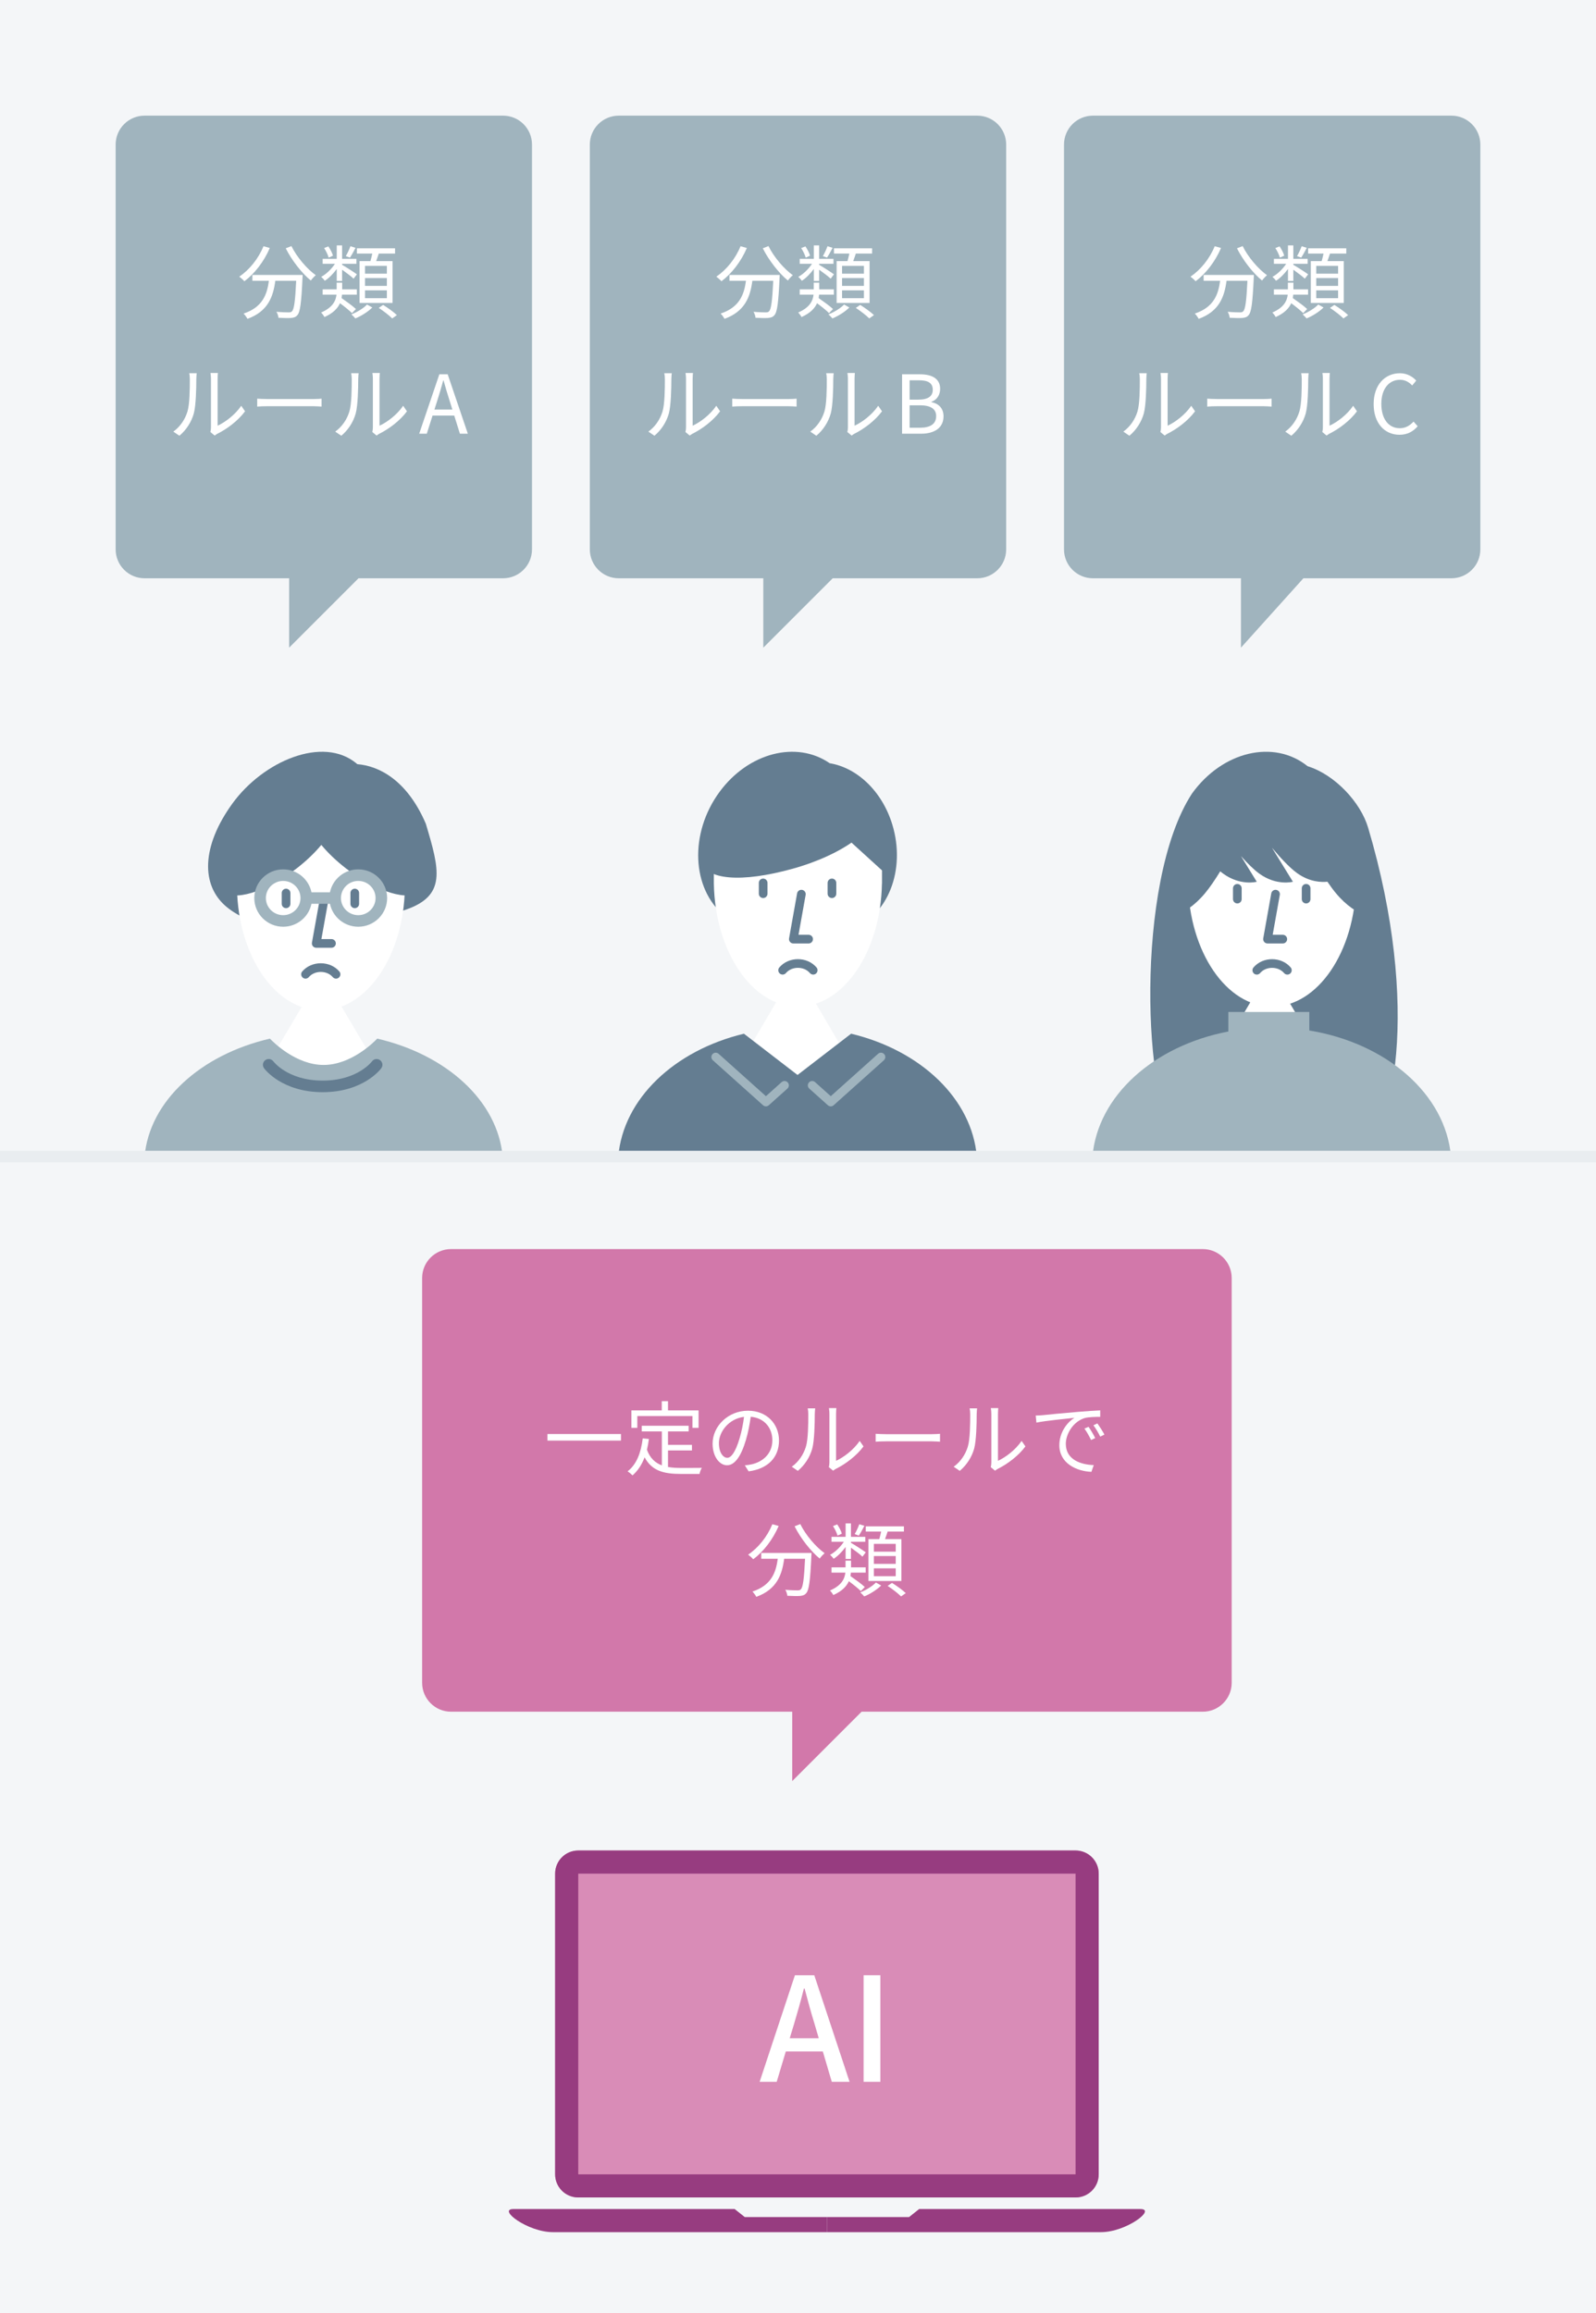
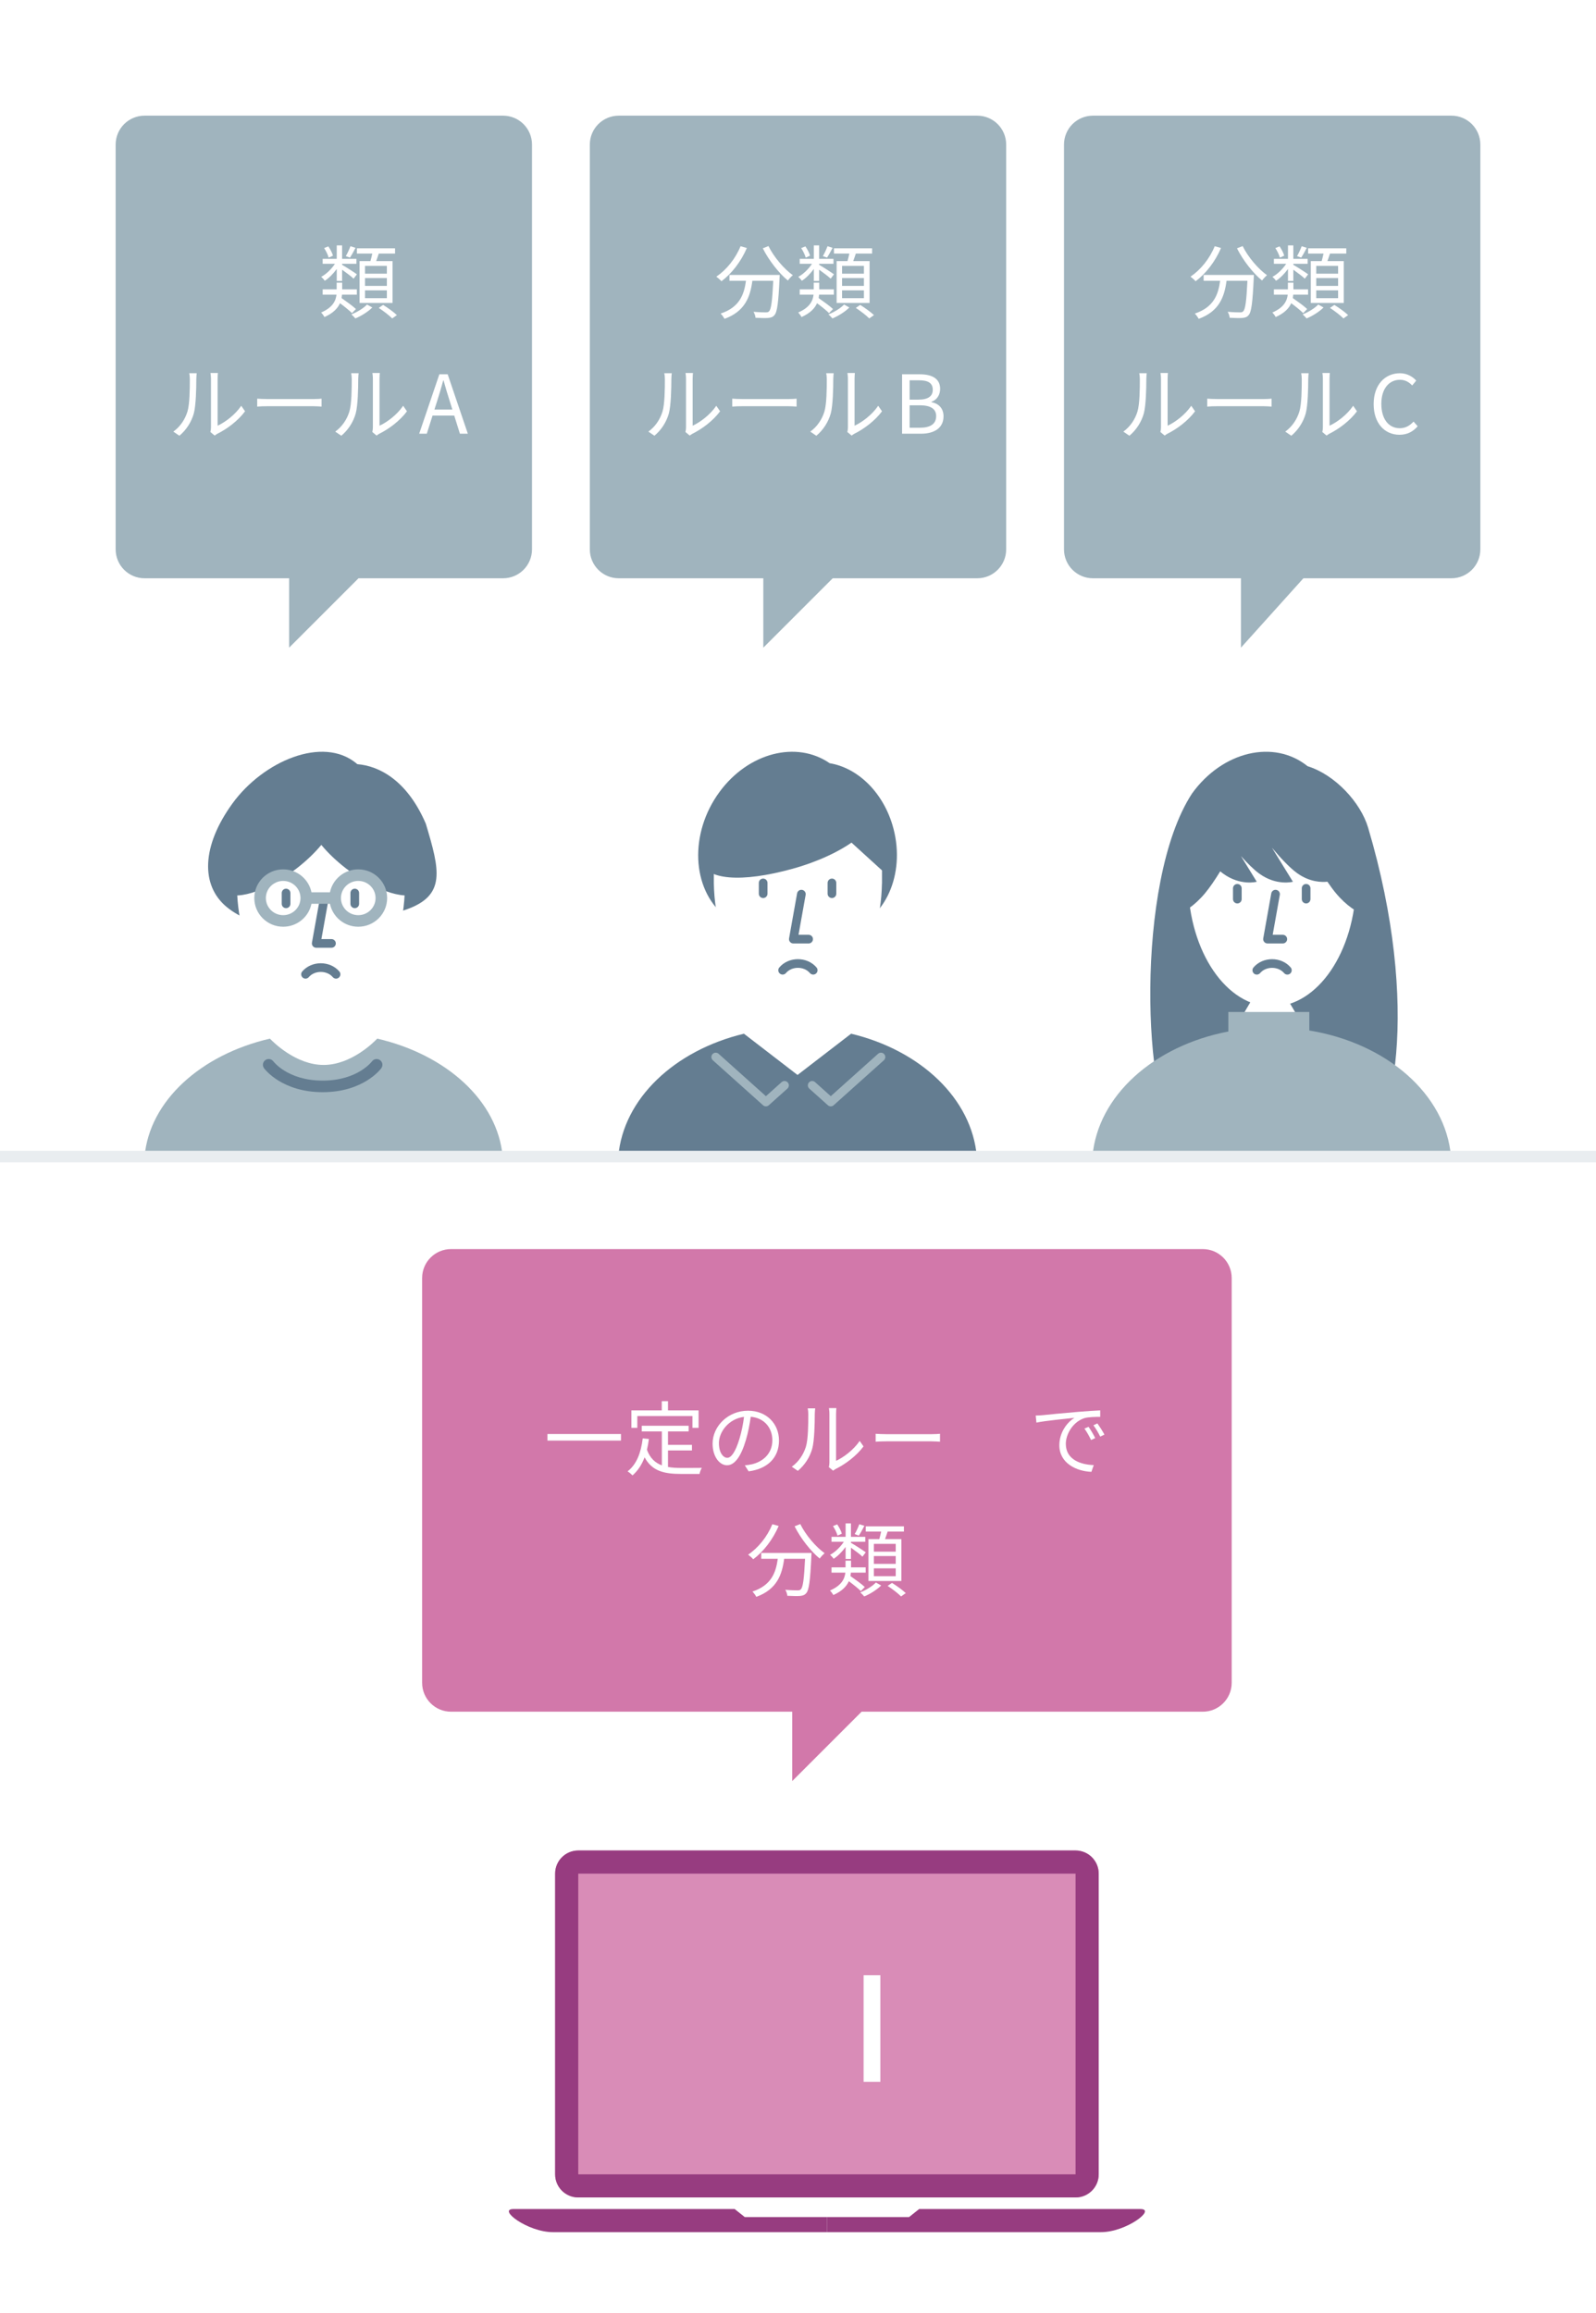
<svg xmlns="http://www.w3.org/2000/svg" width="276" height="400" viewBox="0 0 276 400" fill="none">
-   <path d="M0 0H276V400H0V0Z" fill="#F4F6F8" />
  <path fill-rule="evenodd" clip-rule="evenodd" d="M25 20C22.239 20 20 22.239 20 25V95C20 97.761 22.239 100 25 100H50V112L56 106L62 100H87C89.761 100 92 97.761 92 95V25C92 22.239 89.761 20 87 20H25Z" fill="#A0B4BE" />
-   <path d="M45.565 42.578C44.697 44.719 43.143 46.651 41.379 47.842C41.631 48.023 42.079 48.416 42.261 48.639C44.025 47.324 45.649 45.237 46.657 42.886L45.565 42.578ZM43.647 47.547V48.556H46.503C46.181 50.922 45.411 53.133 42.121 54.225C42.359 54.45 42.653 54.87 42.793 55.136C46.349 53.847 47.245 51.313 47.609 48.556H51.221C51.053 52.084 50.857 53.483 50.493 53.834C50.367 53.987 50.199 54.016 49.905 54.016C49.583 54.016 48.715 54.002 47.805 53.917C48.001 54.225 48.127 54.645 48.155 54.953C49.023 54.995 49.891 55.023 50.353 54.981C50.843 54.925 51.137 54.842 51.431 54.492C51.907 53.959 52.117 52.349 52.313 48.051C52.327 47.911 52.341 47.547 52.341 47.547H43.647ZM49.415 42.941C50.451 45.014 52.215 47.267 53.755 48.514C53.951 48.219 54.343 47.813 54.609 47.59C53.097 46.526 51.305 44.425 50.395 42.55L49.415 42.941Z" fill="white" />
  <path d="M66.901 47.324H63.121V45.98H66.901V47.324ZM66.901 49.438H63.121V48.08H66.901V49.438ZM66.901 51.566H63.121V50.208H66.901V51.566ZM62.183 45.154V52.392H67.881V45.154H65.053C65.207 44.748 65.347 44.3 65.501 43.852H68.315V42.941H61.721V43.852H64.381C64.297 44.272 64.171 44.748 64.059 45.154H62.183ZM60.601 42.578C60.419 43.081 60.083 43.824 59.803 44.285L60.517 44.551C60.811 44.117 61.161 43.474 61.483 42.858L60.601 42.578ZM57.577 44.215C57.479 43.782 57.129 43.109 56.779 42.605L56.051 42.9C56.387 43.404 56.709 44.075 56.835 44.551L57.577 44.215ZM58.235 48.584H59.159V46.638C59.845 47.127 60.783 47.828 61.147 48.191L61.721 47.435C61.343 47.156 59.705 46.092 59.159 45.797V45.615H61.637V44.761H59.159V42.438H58.235V44.761H55.799V45.615H57.927C57.325 46.526 56.415 47.422 55.547 47.87C55.743 48.038 56.037 48.346 56.163 48.556C56.877 48.108 57.633 47.337 58.235 46.511V48.584ZM61.553 53.441C60.993 52.91 59.915 52.139 59.075 51.551C59.103 51.355 59.131 51.145 59.145 50.95H61.707V50.039H59.173V48.877H58.221V50.039H55.799V50.95H58.193C58.067 52.014 57.563 53.161 55.533 54.044C55.715 54.225 55.995 54.59 56.107 54.828C57.619 54.156 58.403 53.316 58.795 52.434C59.565 53.008 60.405 53.679 60.867 54.142L61.553 53.441ZM63.471 52.657C62.925 53.26 61.777 53.974 60.769 54.365C60.979 54.547 61.287 54.87 61.455 55.066C62.477 54.645 63.653 53.904 64.381 53.175L63.471 52.657ZM65.501 53.245C66.313 53.778 67.335 54.562 67.825 55.066L68.637 54.492C68.105 53.974 67.069 53.231 66.257 52.727L65.501 53.245Z" fill="white" />
  <path d="M36.385 74.707L37.127 75.323C37.225 75.24 37.379 75.127 37.603 75.001C39.227 74.204 41.173 72.761 42.377 71.124L41.719 70.171C40.641 71.754 38.919 73.028 37.631 73.615V65.537C37.631 65.005 37.673 64.6 37.687 64.501H36.399C36.413 64.6 36.483 65.005 36.483 65.537V73.924C36.483 74.204 36.441 74.484 36.385 74.707ZM29.973 74.638L31.023 75.352C32.199 74.371 33.095 72.999 33.515 71.501C33.893 70.102 33.949 67.106 33.949 65.552C33.949 65.132 34.005 64.712 34.019 64.543H32.731C32.787 64.838 32.829 65.145 32.829 65.566C32.829 67.12 32.815 69.919 32.409 71.194C31.989 72.552 31.149 73.797 29.973 74.638Z" fill="white" />
  <path d="M44.477 68.939V70.311C44.911 70.269 45.653 70.242 46.423 70.242H54.109C54.739 70.242 55.327 70.297 55.607 70.311V68.939C55.299 68.968 54.795 69.01 54.095 69.01H46.423C45.639 69.01 44.897 68.968 44.477 68.939Z" fill="white" />
  <path d="M64.385 74.707L65.127 75.323C65.225 75.24 65.379 75.127 65.603 75.001C67.227 74.204 69.173 72.761 70.377 71.124L69.719 70.171C68.641 71.754 66.919 73.028 65.631 73.615V65.537C65.631 65.005 65.673 64.6 65.687 64.501H64.399C64.413 64.6 64.483 65.005 64.483 65.537V73.924C64.483 74.204 64.441 74.484 64.385 74.707ZM57.973 74.638L59.023 75.352C60.199 74.371 61.095 72.999 61.515 71.501C61.893 70.102 61.949 67.106 61.949 65.552C61.949 65.132 62.005 64.712 62.019 64.543H60.731C60.787 64.838 60.829 65.145 60.829 65.566C60.829 67.12 60.815 69.919 60.409 71.194C59.989 72.552 59.149 73.797 57.973 74.638Z" fill="white" />
  <path d="M75.627 69.261C75.991 68.1 76.327 66.993 76.649 65.79H76.705C77.041 66.98 77.363 68.1 77.741 69.261L78.231 70.829H75.123L75.627 69.261ZM72.491 75.001H73.807L74.801 71.865H78.553L79.533 75.001H80.905L77.419 64.725H75.977L72.491 75.001Z" fill="white" />
  <path fill-rule="evenodd" clip-rule="evenodd" d="M107 20C104.239 20 102 22.239 102 25V95C102 97.761 104.239 100 107 100H132V112L138 106L144 100H169C171.761 100 174 97.761 174 95V25C174 22.239 171.761 20 169 20H107Z" fill="#A0B4BE" />
  <path d="M128.064 42.578C127.196 44.719 125.642 46.651 123.878 47.842C124.13 48.023 124.578 48.416 124.76 48.639C126.524 47.324 128.148 45.237 129.156 42.886L128.064 42.578ZM126.146 47.547V48.556H129.002C128.68 50.922 127.91 53.133 124.62 54.225C124.858 54.45 125.152 54.87 125.292 55.136C128.848 53.847 129.744 51.313 130.108 48.556H133.72C133.552 52.084 133.356 53.483 132.992 53.834C132.866 53.987 132.698 54.016 132.404 54.016C132.082 54.016 131.214 54.002 130.304 53.917C130.5 54.225 130.626 54.645 130.654 54.953C131.522 54.995 132.39 55.023 132.852 54.981C133.342 54.925 133.636 54.842 133.93 54.492C134.406 53.959 134.616 52.349 134.812 48.051C134.826 47.911 134.84 47.547 134.84 47.547H126.146ZM131.914 42.941C132.95 45.014 134.714 47.267 136.254 48.514C136.45 48.219 136.842 47.813 137.108 47.59C135.596 46.526 133.804 44.425 132.894 42.55L131.914 42.941Z" fill="white" />
  <path d="M149.4 47.324H145.62V45.98H149.4V47.324ZM149.4 49.438H145.62V48.08H149.4V49.438ZM149.4 51.566H145.62V50.208H149.4V51.566ZM144.682 45.154V52.392H150.38V45.154H147.552C147.706 44.748 147.846 44.3 148 43.852H150.814V42.941H144.22V43.852H146.88C146.796 44.272 146.67 44.748 146.558 45.154H144.682ZM143.1 42.578C142.918 43.081 142.582 43.824 142.302 44.285L143.016 44.551C143.31 44.117 143.66 43.474 143.982 42.858L143.1 42.578ZM140.076 44.215C139.978 43.782 139.628 43.109 139.278 42.605L138.55 42.9C138.886 43.404 139.208 44.075 139.334 44.551L140.076 44.215ZM140.734 48.584H141.658V46.638C142.344 47.127 143.282 47.828 143.646 48.191L144.22 47.435C143.842 47.156 142.204 46.092 141.658 45.797V45.615H144.136V44.761H141.658V42.438H140.734V44.761H138.298V45.615H140.426C139.824 46.526 138.914 47.422 138.046 47.87C138.242 48.038 138.536 48.346 138.662 48.556C139.376 48.108 140.132 47.337 140.734 46.511V48.584ZM144.052 53.441C143.492 52.91 142.414 52.139 141.574 51.551C141.602 51.355 141.63 51.145 141.644 50.95H144.206V50.039H141.672V48.877H140.72V50.039H138.298V50.95H140.692C140.566 52.014 140.062 53.161 138.032 54.044C138.214 54.225 138.494 54.59 138.606 54.828C140.118 54.156 140.902 53.316 141.294 52.434C142.064 53.008 142.904 53.679 143.366 54.142L144.052 53.441ZM145.97 52.657C145.424 53.26 144.276 53.974 143.268 54.365C143.478 54.547 143.786 54.87 143.954 55.066C144.976 54.645 146.152 53.904 146.88 53.175L145.97 52.657ZM148 53.245C148.812 53.778 149.834 54.562 150.324 55.066L151.136 54.492C150.604 53.974 149.568 53.231 148.756 52.727L148 53.245Z" fill="white" />
  <path d="M118.535 74.707L119.277 75.323C119.375 75.24 119.529 75.127 119.753 75.001C121.377 74.204 123.323 72.761 124.527 71.124L123.869 70.171C122.791 71.754 121.069 73.028 119.781 73.615V65.537C119.781 65.005 119.823 64.6 119.837 64.501H118.549C118.563 64.6 118.633 65.005 118.633 65.537V73.924C118.633 74.204 118.591 74.484 118.535 74.707ZM112.123 74.638L113.173 75.352C114.349 74.371 115.245 72.999 115.665 71.501C116.043 70.102 116.099 67.106 116.099 65.552C116.099 65.132 116.155 64.712 116.169 64.543H114.881C114.937 64.838 114.979 65.145 114.979 65.566C114.979 67.12 114.965 69.919 114.559 71.194C114.139 72.552 113.299 73.797 112.123 74.638Z" fill="white" />
  <path d="M126.627 68.939V70.311C127.061 70.269 127.803 70.242 128.573 70.242H136.259C136.889 70.242 137.477 70.297 137.757 70.311V68.939C137.449 68.968 136.945 69.01 136.245 69.01H128.573C127.789 69.01 127.047 68.968 126.627 68.939Z" fill="white" />
  <path d="M146.535 74.707L147.277 75.323C147.375 75.24 147.529 75.127 147.753 75.001C149.377 74.204 151.323 72.761 152.527 71.124L151.869 70.171C150.791 71.754 149.069 73.028 147.781 73.615V65.537C147.781 65.005 147.823 64.6 147.837 64.501H146.549C146.563 64.6 146.633 65.005 146.633 65.537V73.924C146.633 74.204 146.591 74.484 146.535 74.707ZM140.123 74.638L141.173 75.352C142.349 74.371 143.245 72.999 143.665 71.501C144.043 70.102 144.099 67.106 144.099 65.552C144.099 65.132 144.155 64.712 144.169 64.543H142.881C142.937 64.838 142.979 65.145 142.979 65.566C142.979 67.12 142.965 69.919 142.559 71.194C142.139 72.552 141.299 73.797 140.123 74.638Z" fill="white" />
  <path d="M155.999 75.001H159.275C161.571 75.001 163.167 74.007 163.167 71.992C163.167 70.591 162.299 69.779 161.081 69.541V69.472C162.033 69.163 162.579 68.267 162.579 67.246C162.579 65.439 161.137 64.725 159.051 64.725H155.999V75.001ZM157.301 69.108V65.761H158.883C160.479 65.761 161.305 66.21 161.305 67.413C161.305 68.45 160.591 69.108 158.827 69.108H157.301ZM157.301 73.966V70.088H159.093C160.885 70.088 161.893 70.675 161.893 71.95C161.893 73.335 160.857 73.966 159.093 73.966H157.301Z" fill="white" />
  <path d="M55.633 168.285L69.066 190.952H42.199L55.633 168.285Z" fill="white" />
  <path fill-rule="evenodd" clip-rule="evenodd" d="M25 199.999H86.923C86.071 190.381 77.216 182.379 65.238 179.605C64.689 180.183 60.743 184.157 55.957 184.157C51.175 184.157 47.232 180.191 46.678 179.607C34.703 182.382 25.851 190.383 25 199.999Z" fill="#A0B4BE" />
  <path fill-rule="evenodd" clip-rule="evenodd" d="M64.327 183.541C64.653 183.098 65.275 183 65.721 183.324C66.167 183.649 66.266 184.274 65.942 184.721L65.133 184.133C65.942 184.721 65.941 184.721 65.941 184.722L65.94 184.723L65.939 184.725L65.934 184.731L65.923 184.746C65.914 184.758 65.902 184.774 65.887 184.793C65.858 184.83 65.817 184.881 65.764 184.942C65.659 185.066 65.507 185.234 65.305 185.431C64.901 185.826 64.298 186.34 63.476 186.849C61.823 187.874 59.309 188.866 55.8 188.866C52.29 188.866 49.776 187.874 48.124 186.849C47.301 186.34 46.698 185.826 46.294 185.431C46.093 185.234 45.941 185.066 45.835 184.942C45.783 184.881 45.742 184.83 45.712 184.793C45.697 184.774 45.686 184.758 45.676 184.746L45.665 184.731L45.661 184.725L45.659 184.723L45.658 184.722C45.658 184.721 45.657 184.721 46.467 184.133L45.657 184.721C45.333 184.274 45.432 183.649 45.879 183.324C46.325 182.999 46.95 183.098 47.275 183.544C47.275 183.544 47.275 183.545 47.276 183.545L46.509 184.102C47.276 183.545 47.275 183.545 47.275 183.544L47.273 183.542L47.273 183.541L47.285 183.557C47.298 183.574 47.322 183.604 47.357 183.644C47.426 183.725 47.537 183.849 47.693 184.001C48.005 184.307 48.494 184.726 49.177 185.15C50.536 185.992 52.689 186.866 55.8 186.866C58.91 186.866 61.063 185.992 62.422 185.15C63.105 184.726 63.594 184.307 63.906 184.001C64.062 183.849 64.174 183.725 64.243 183.644C64.277 183.604 64.301 183.574 64.314 183.557L64.327 183.541ZM64.327 183.541C64.327 183.541 64.327 183.541 64.327 183.541V183.541Z" fill="#647D91" />
  <path fill-rule="evenodd" clip-rule="evenodd" d="M59.68 158.547C53.404 162.078 43.884 160.739 39.179 156.825C34.685 153.085 34.861 146.315 40.179 138.968C45.496 131.621 55.84 127.188 61.651 132.023C61.7 132.064 61.749 132.105 61.797 132.146C65.513 132.446 70.377 134.857 73.637 142.44C76.039 150.468 77.218 154.886 70.141 157.321C67.039 158.388 63.208 158.94 59.68 158.547Z" fill="#647D91" />
  <path fill-rule="evenodd" clip-rule="evenodd" d="M61.739 143.855L40.98 151.348V153.627H70.024V151.348L61.739 143.855ZM55.498 174.721C47.617 174.721 41.202 165.333 40.982 153.628H70.014C69.794 165.333 63.38 174.721 55.498 174.721Z" fill="white" />
  <path fill-rule="evenodd" clip-rule="evenodd" d="M56.203 154.688C56.611 154.761 56.882 155.151 56.809 155.559L55.58 162.393H57.324C57.738 162.393 58.074 162.729 58.074 163.143C58.074 163.557 57.738 163.893 57.324 163.893H54.684C54.462 163.893 54.251 163.794 54.108 163.624C53.966 163.454 53.906 163.229 53.945 163.01L55.333 155.293C55.406 154.886 55.796 154.614 56.203 154.688Z" fill="#647D91" />
  <path fill-rule="evenodd" clip-rule="evenodd" d="M52.346 169.05C52.661 169.32 53.135 169.283 53.404 168.968C54.425 167.775 56.524 167.775 57.545 168.968C57.814 169.283 58.287 169.32 58.602 169.05C58.917 168.781 58.954 168.308 58.684 167.993C57.065 166.1 53.884 166.1 52.264 167.993C51.995 168.308 52.032 168.781 52.346 169.05Z" fill="#647D91" />
  <path fill-rule="evenodd" clip-rule="evenodd" d="M49.471 153.68C49.885 153.68 50.221 154.015 50.221 154.43V156.296C50.221 156.711 49.885 157.046 49.471 157.046C49.056 157.046 48.721 156.711 48.721 156.296V154.43C48.721 154.015 49.056 153.68 49.471 153.68Z" fill="#647D91" />
  <path fill-rule="evenodd" clip-rule="evenodd" d="M61.352 153.68C61.766 153.68 62.102 154.015 62.102 154.43V156.296C62.102 156.711 61.766 157.046 61.352 157.046C60.937 157.046 60.602 156.711 60.602 156.296V154.43C60.602 154.015 60.937 153.68 61.352 153.68Z" fill="#647D91" />
  <path fill-rule="evenodd" clip-rule="evenodd" d="M55.566 146.105C54.442 147.464 52.991 148.866 51.285 150.184C46.003 154.265 40.284 155.996 38.511 154.051C36.739 152.105 39.583 147.22 44.865 143.138C48.79 140.105 52.957 138.37 55.566 138.477C58.175 138.37 62.342 140.105 66.267 143.138C71.549 147.22 74.393 152.105 72.621 154.051C70.848 155.996 65.129 154.265 59.847 150.184C58.141 148.866 56.69 147.464 55.566 146.105Z" fill="#647D91" />
  <path fill-rule="evenodd" clip-rule="evenodd" d="M48.97 158.256C50.636 158.256 51.964 156.918 51.964 155.296C51.964 153.674 50.636 152.336 48.97 152.336C47.304 152.336 45.977 153.674 45.977 155.296C45.977 156.918 47.304 158.256 48.97 158.256ZM53.864 156.288C53.402 158.552 51.386 160.256 48.97 160.256C46.212 160.256 43.977 158.036 43.977 155.296C43.977 152.557 46.212 150.336 48.97 150.336C51.386 150.336 53.401 152.04 53.864 154.304H57.06C57.523 152.04 59.538 150.336 61.954 150.336C64.712 150.336 66.948 152.557 66.948 155.296C66.948 158.036 64.712 160.256 61.954 160.256C59.538 160.256 57.523 158.552 57.06 156.288H53.864ZM61.954 158.256C63.621 158.256 64.948 156.918 64.948 155.296C64.948 153.674 63.621 152.336 61.954 152.336C60.288 152.336 58.961 153.674 58.961 155.296C58.961 156.918 60.288 158.256 61.954 158.256Z" fill="#A0B4BE" />
  <path d="M137.593 167.594L151.043 190.443H124.143L137.593 167.594Z" fill="white" />
  <path fill-rule="evenodd" clip-rule="evenodd" d="M138.532 159.507C134.028 161.657 128.998 161.417 125.294 158.375C119.581 153.681 119.188 144.094 124.416 136.962C129.42 130.136 137.761 128.033 143.476 131.981C148.186 132.747 152.552 136.791 154.322 142.63C156.684 150.424 153.527 158.465 147.27 160.59C144.334 161.588 141.237 161.105 138.532 159.507Z" fill="#647D91" />
  <path fill-rule="evenodd" clip-rule="evenodd" d="M144.23 142.961L123.445 150.514V152.811H123.448C123.668 164.61 130.091 174.072 137.982 174.072C145.872 174.072 152.295 164.61 152.516 152.811H152.525V150.514L144.23 142.961Z" fill="white" />
  <path d="M137.053 150.235C128.234 152.675 121.972 152.233 121.088 148.76C120.204 145.287 125.031 140.098 133.85 137.658C142.669 135.217 150.535 136.054 151.419 139.527C152.304 143 145.871 147.794 137.053 150.235Z" fill="#647D91" />
  <path fill-rule="evenodd" clip-rule="evenodd" d="M138.714 153.883C139.122 153.956 139.393 154.345 139.321 154.753L138.089 161.65H139.837C140.251 161.65 140.587 161.986 140.587 162.4C140.587 162.814 140.251 163.15 139.837 163.15H137.193C136.971 163.15 136.761 163.052 136.618 162.882C136.476 162.712 136.416 162.487 136.455 162.268L137.844 154.489C137.917 154.082 138.306 153.81 138.714 153.883Z" fill="#647D91" />
  <path fill-rule="evenodd" clip-rule="evenodd" d="M134.856 168.353C135.172 168.621 135.645 168.583 135.913 168.267C136.936 167.064 139.035 167.064 140.058 168.267C140.326 168.583 140.799 168.621 141.115 168.353C141.43 168.085 141.469 167.611 141.201 167.296C139.579 165.388 136.392 165.388 134.77 167.296C134.502 167.611 134.541 168.085 134.856 168.353Z" fill="#647D91" />
  <path fill-rule="evenodd" clip-rule="evenodd" d="M131.975 151.93C132.389 151.93 132.725 152.265 132.725 152.68V154.546C132.725 154.961 132.389 155.296 131.975 155.296C131.56 155.296 131.225 154.961 131.225 154.546V152.68C131.225 152.265 131.56 151.93 131.975 151.93Z" fill="#647D91" />
  <path fill-rule="evenodd" clip-rule="evenodd" d="M143.871 151.93C144.285 151.93 144.621 152.265 144.621 152.68V154.546C144.621 154.961 144.285 155.296 143.871 155.296C143.457 155.296 143.121 154.961 143.121 154.546V152.68C143.121 152.265 143.457 151.93 143.871 151.93Z" fill="#647D91" />
  <path fill-rule="evenodd" clip-rule="evenodd" d="M106.922 200H168.922C168.068 189.975 159.191 181.637 147.187 178.754L137.918 185.89L128.65 178.756C116.65 181.64 107.776 189.977 106.922 200Z" fill="#647D91" />
  <path fill-rule="evenodd" clip-rule="evenodd" d="M152.906 182.289C153.182 182.597 153.156 183.071 152.848 183.348L144.167 191.126C143.882 191.381 143.451 191.381 143.166 191.126L139.951 188.245C139.642 187.968 139.616 187.494 139.893 187.186C140.169 186.877 140.643 186.851 140.952 187.128L143.666 189.56L151.847 182.23C152.155 181.954 152.63 181.98 152.906 182.289Z" fill="#A0B4BE" />
  <path fill-rule="evenodd" clip-rule="evenodd" d="M123.213 182.289C122.937 182.597 122.963 183.071 123.271 183.348L131.952 191.126C132.237 191.381 132.668 191.381 132.953 191.126L136.168 188.245C136.477 187.968 136.503 187.494 136.227 187.186C135.95 186.877 135.476 186.851 135.167 187.128L132.453 189.56L124.272 182.23C123.964 181.954 123.49 181.98 123.213 182.289Z" fill="#A0B4BE" />
  <path fill-rule="evenodd" clip-rule="evenodd" d="M219.664 170.898C214.037 184.18 207.405 199.801 203.605 196.618C197.786 191.743 196.105 152.616 206.132 137.23C211.402 129.9 220.305 127.814 226.128 132.498C230.885 133.976 235.298 138.772 236.589 143.119C245.801 174.117 240.979 197.41 234.607 199.617C230.652 200.987 224.408 185.091 219.664 170.898Z" fill="#647D91" />
  <path d="M219.591 167.59L233.042 190.439H206.141L219.591 167.59Z" fill="white" />
  <path fill-rule="evenodd" clip-rule="evenodd" d="M226.23 142.961L205.445 150.514V152.812H205.448C205.669 164.61 212.091 174.072 219.982 174.072C227.873 174.072 234.296 164.61 234.516 152.812H234.526V150.514L226.23 142.961Z" fill="white" />
  <path fill-rule="evenodd" clip-rule="evenodd" d="M220.714 153.883C221.122 153.956 221.393 154.345 221.321 154.753L220.089 161.65H221.837C222.251 161.65 222.587 161.986 222.587 162.4C222.587 162.815 222.251 163.15 221.837 163.15H219.193C218.971 163.15 218.761 163.052 218.618 162.882C218.476 162.712 218.416 162.487 218.455 162.269L219.844 154.489C219.917 154.082 220.306 153.81 220.714 153.883Z" fill="#647D91" />
  <path fill-rule="evenodd" clip-rule="evenodd" d="M216.856 168.357C217.172 168.625 217.645 168.586 217.913 168.271C218.936 167.068 221.035 167.068 222.058 168.271C222.326 168.586 222.799 168.625 223.115 168.357C223.43 168.088 223.469 167.615 223.201 167.299C221.579 165.391 218.392 165.391 216.77 167.299C216.502 167.615 216.541 168.088 216.856 168.357Z" fill="#647D91" />
  <path fill-rule="evenodd" clip-rule="evenodd" d="M213.975 152.863C214.389 152.863 214.725 153.199 214.725 153.613V155.48C214.725 155.894 214.389 156.23 213.975 156.23C213.56 156.23 213.225 155.894 213.225 155.48V153.613C213.225 153.199 213.56 152.863 213.975 152.863Z" fill="#647D91" />
  <path fill-rule="evenodd" clip-rule="evenodd" d="M225.871 152.863C226.285 152.863 226.621 153.199 226.621 153.613V155.48C226.621 155.894 226.285 156.23 225.871 156.23C225.457 156.23 225.121 155.894 225.121 155.48V153.613C225.121 153.199 225.457 152.863 225.871 152.863Z" fill="#647D91" />
  <path fill-rule="evenodd" clip-rule="evenodd" d="M200.85 158.978C200.85 158.978 204.718 158.863 208.378 154.475C209.216 153.471 210.12 152.138 211.016 150.679C211.186 150.82 211.353 150.95 211.516 151.068C214.518 153.247 217.336 152.48 217.336 152.48L214.6 148.036C215.671 149.235 216.793 150.362 217.767 151.068C220.768 153.247 223.587 152.48 223.587 152.48L219.963 146.594C221.342 148.246 222.953 150 224.286 150.968C226.484 152.564 228.585 152.579 229.551 152.472C230.059 153.222 230.558 153.902 231.037 154.475C234.697 158.863 238.565 158.978 238.565 158.978L230.057 137.43L222.45 139.415C222.45 139.415 222.89 140.368 223.605 141.821L222.244 139.612L217.351 142.353L216.346 140.72C216.738 139.906 216.965 139.415 216.965 139.415L209.357 137.43L208.167 140.446L204.104 142.722C204.104 142.722 204.966 143.927 206.187 145.46L200.85 158.978Z" fill="#647D91" />
  <path fill-rule="evenodd" clip-rule="evenodd" d="M226.422 175H212.422V178.375C199.531 180.835 189.817 189.491 188.922 200.002H250.923C250.005 189.221 239.809 180.391 226.422 178.197V175Z" fill="#A0B4BE" />
  <path fill-rule="evenodd" clip-rule="evenodd" d="M189 20C186.239 20 184 22.239 184 25V95C184 97.761 186.239 100 189 100H214.6V112L220 106L225.4 100H251C253.761 100 256 97.761 256 95V25C256 22.239 253.761 20 251 20H189Z" fill="#A0B4BE" />
  <path d="M210.064 42.578C209.196 44.719 207.642 46.651 205.878 47.842C206.13 48.023 206.578 48.416 206.76 48.639C208.524 47.324 210.148 45.237 211.156 42.886L210.064 42.578ZM208.146 47.547V48.556H211.002C210.68 50.922 209.91 53.133 206.62 54.225C206.858 54.45 207.152 54.87 207.292 55.136C210.848 53.847 211.744 51.313 212.108 48.556H215.72C215.552 52.084 215.356 53.483 214.992 53.834C214.866 53.987 214.698 54.016 214.404 54.016C214.082 54.016 213.214 54.002 212.304 53.917C212.5 54.225 212.626 54.645 212.654 54.953C213.522 54.995 214.39 55.023 214.852 54.981C215.342 54.925 215.636 54.842 215.93 54.492C216.406 53.959 216.616 52.349 216.812 48.051C216.826 47.911 216.84 47.547 216.84 47.547H208.146ZM213.914 42.941C214.95 45.014 216.714 47.267 218.254 48.514C218.45 48.219 218.842 47.813 219.108 47.59C217.596 46.526 215.804 44.425 214.894 42.55L213.914 42.941Z" fill="white" />
  <path d="M231.4 47.324H227.62V45.98H231.4V47.324ZM231.4 49.438H227.62V48.08H231.4V49.438ZM231.4 51.566H227.62V50.208H231.4V51.566ZM226.682 45.154V52.392H232.38V45.154H229.552C229.706 44.748 229.846 44.3 230 43.852H232.814V42.941H226.22V43.852H228.88C228.796 44.272 228.67 44.748 228.558 45.154H226.682ZM225.1 42.578C224.918 43.081 224.582 43.824 224.302 44.285L225.016 44.551C225.31 44.117 225.66 43.474 225.982 42.858L225.1 42.578ZM222.076 44.215C221.978 43.782 221.628 43.109 221.278 42.605L220.55 42.9C220.886 43.404 221.208 44.075 221.334 44.551L222.076 44.215ZM222.734 48.584H223.658V46.638C224.344 47.127 225.282 47.828 225.646 48.191L226.22 47.435C225.842 47.156 224.204 46.092 223.658 45.797V45.615H226.136V44.761H223.658V42.438H222.734V44.761H220.298V45.615H222.426C221.824 46.526 220.914 47.422 220.046 47.87C220.242 48.038 220.536 48.346 220.662 48.556C221.376 48.108 222.132 47.337 222.734 46.511V48.584ZM226.052 53.441C225.492 52.91 224.414 52.139 223.574 51.551C223.602 51.355 223.63 51.145 223.644 50.95H226.206V50.039H223.672V48.877H222.72V50.039H220.298V50.95H222.692C222.566 52.014 222.062 53.161 220.032 54.044C220.214 54.225 220.494 54.59 220.606 54.828C222.118 54.156 222.902 53.316 223.294 52.434C224.064 53.008 224.904 53.679 225.366 54.142L226.052 53.441ZM227.97 52.657C227.424 53.26 226.276 53.974 225.268 54.365C225.478 54.547 225.786 54.87 225.954 55.066C226.976 54.645 228.152 53.904 228.88 53.175L227.97 52.657ZM230 53.245C230.812 53.778 231.834 54.562 232.324 55.066L233.136 54.492C232.604 53.974 231.568 53.231 230.756 52.727L230 53.245Z" fill="white" />
  <path d="M200.672 74.707L201.414 75.323C201.512 75.24 201.666 75.127 201.89 75.001C203.514 74.204 205.46 72.761 206.664 71.124L206.006 70.171C204.928 71.754 203.206 73.028 201.918 73.615V65.537C201.918 65.005 201.96 64.6 201.974 64.501H200.686C200.7 64.6 200.77 65.005 200.77 65.537V73.924C200.77 74.204 200.728 74.484 200.672 74.707ZM194.26 74.638L195.31 75.352C196.486 74.371 197.382 72.999 197.802 71.501C198.18 70.102 198.236 67.106 198.236 65.552C198.236 65.132 198.292 64.712 198.306 64.543H197.018C197.074 64.838 197.116 65.145 197.116 65.566C197.116 67.12 197.102 69.919 196.696 71.194C196.276 72.552 195.436 73.797 194.26 74.638Z" fill="white" />
  <path d="M208.764 68.939V70.311C209.198 70.269 209.94 70.242 210.71 70.242H218.396C219.026 70.242 219.614 70.297 219.894 70.311V68.939C219.586 68.968 219.082 69.01 218.382 69.01H210.71C209.926 69.01 209.184 68.968 208.764 68.939Z" fill="white" />
  <path d="M228.672 74.707L229.414 75.323C229.512 75.24 229.666 75.127 229.89 75.001C231.514 74.204 233.46 72.761 234.664 71.124L234.006 70.171C232.928 71.754 231.206 73.028 229.918 73.615V65.537C229.918 65.005 229.96 64.6 229.974 64.501H228.686C228.7 64.6 228.77 65.005 228.77 65.537V73.924C228.77 74.204 228.728 74.484 228.672 74.707ZM222.26 74.638L223.31 75.352C224.486 74.371 225.382 72.999 225.802 71.501C226.18 70.102 226.236 67.106 226.236 65.552C226.236 65.132 226.292 64.712 226.306 64.543H225.018C225.074 64.838 225.116 65.145 225.116 65.566C225.116 67.12 225.102 69.919 224.696 71.194C224.276 72.552 223.436 73.797 222.26 74.638Z" fill="white" />
  <path d="M242.014 75.183C243.344 75.183 244.352 74.651 245.164 73.713L244.45 72.901C243.792 73.615 243.05 74.049 242.07 74.049C240.11 74.049 238.878 72.425 238.878 69.835C238.878 67.273 240.166 65.677 242.112 65.677C242.994 65.677 243.68 66.084 244.212 66.657L244.912 65.817C244.324 65.159 243.344 64.543 242.098 64.543C239.494 64.543 237.548 66.559 237.548 69.877C237.548 73.21 239.466 75.183 242.014 75.183Z" fill="white" />
  <path fill-rule="evenodd" clip-rule="evenodd" d="M78 216C75.239 216 73 218.239 73 221V291C73 293.761 75.239 296 78 296H137V308L143 302L149 296H208C210.761 296 213 293.761 213 291V221C213 218.239 210.761 216 208 216H78Z" fill="#D278AA" />
  <path d="M96 324C96 321.791 97.791 320 100 320H186C188.209 320 190 321.791 190 324V376C190 378.209 188.209 380 186 380H100C97.791 380 96 378.209 96 376V324Z" fill="#D98CB7" />
  <path fill-rule="evenodd" clip-rule="evenodd" d="M186 324H100L100 376H186V324ZM100 320C97.791 320 96 321.791 96 324V376C96 378.209 97.791 380 100 380H186C188.209 380 190 378.209 190 376V324C190 321.791 188.209 320 186 320H100Z" fill="#973C80" />
  <path d="M128.795 383.391H143V386H95.611C91.24 386 85.962 382 88.803 382H127.047L128.795 383.391Z" fill="#973C80" />
  <path d="M157.205 383.391H143V386H190.389C194.76 386 200.038 382 197.197 382H158.953L157.205 383.391Z" fill="#973C80" />
-   <path d="M137.317 349.999C137.917 347.999 138.492 345.974 139.017 343.874H139.142C139.692 345.949 140.242 347.999 140.867 349.999L141.592 352.474H136.567L137.317 349.999ZM131.367 359.999H134.317L135.892 354.749H142.292L143.842 359.999H146.917L140.817 341.574H137.467L131.367 359.999Z" fill="white" />
  <path d="M149.344 359.999H152.244V341.574H149.344V359.999Z" fill="white" />
  <path d="M94.672 247.981V249.115H107.384V247.981H94.672Z" fill="white" />
  <path d="M110.212 244.873H119.746V246.917H120.81V243.893H115.518V242.297H114.44V243.893H109.19V246.917H110.212V244.873ZM115.518 250.823H119.662V249.857H115.518V247.533H119.088V246.553H110.982V247.533H114.454V253.399C113.306 252.965 112.41 252.167 111.878 250.697C112.018 250.109 112.13 249.493 112.214 248.835L111.15 248.737C110.842 251.243 110.086 253.231 108.532 254.435C108.784 254.589 109.218 254.953 109.386 255.135C110.296 254.337 110.982 253.301 111.472 252.013C112.746 254.379 114.832 254.883 117.73 254.883H120.978C121.02 254.575 121.202 254.085 121.37 253.833C120.698 253.847 118.29 253.847 117.786 253.847C116.974 253.847 116.204 253.805 115.518 253.679V250.823Z" fill="white" />
  <path d="M134.712 249.101C134.712 246.259 132.626 243.949 129.35 243.949C125.934 243.949 123.232 246.609 123.232 249.647C123.232 251.957 124.478 253.385 125.724 253.385C127.026 253.385 128.132 251.915 128.986 249.031C129.378 247.729 129.644 246.301 129.826 244.999C132.206 245.195 133.564 246.945 133.564 249.059C133.564 251.481 131.8 252.811 130.008 253.217C129.686 253.287 129.252 253.357 128.804 253.399L129.462 254.435C132.78 254.001 134.712 252.041 134.712 249.101ZM124.324 249.549C124.324 247.645 125.976 245.349 128.664 245.013C128.51 246.301 128.23 247.631 127.88 248.793C127.166 251.159 126.424 252.097 125.766 252.097C125.136 252.097 124.324 251.313 124.324 249.549Z" fill="white" />
  <path d="M143.336 253.707L144.078 254.323C144.176 254.239 144.33 254.127 144.554 254.001C146.178 253.203 148.124 251.761 149.328 250.123L148.67 249.171C147.592 250.753 145.87 252.027 144.582 252.615V244.537C144.582 244.005 144.624 243.599 144.638 243.501H143.35C143.364 243.599 143.434 244.005 143.434 244.537V252.923C143.434 253.203 143.392 253.483 143.336 253.707ZM136.924 253.637L137.974 254.351C139.15 253.371 140.046 251.999 140.466 250.501C140.844 249.101 140.9 246.105 140.9 244.551C140.9 244.131 140.956 243.711 140.97 243.543H139.682C139.738 243.837 139.78 244.145 139.78 244.565C139.78 246.119 139.766 248.919 139.36 250.193C138.94 251.551 138.1 252.797 136.924 253.637Z" fill="white" />
  <path d="M151.428 247.939V249.311C151.862 249.269 152.604 249.241 153.374 249.241H161.06C161.69 249.241 162.278 249.297 162.558 249.311V247.939C162.25 247.967 161.746 248.009 161.046 248.009H153.374C152.59 248.009 151.848 247.967 151.428 247.939Z" fill="white" />
-   <path d="M171.336 253.707L172.078 254.323C172.176 254.239 172.33 254.127 172.554 254.001C174.178 253.203 176.124 251.761 177.328 250.123L176.67 249.171C175.592 250.753 173.87 252.027 172.582 252.615V244.537C172.582 244.005 172.624 243.599 172.638 243.501H171.35C171.364 243.599 171.434 244.005 171.434 244.537V252.923C171.434 253.203 171.392 253.483 171.336 253.707ZM164.924 253.637L165.974 254.351C167.15 253.371 168.046 251.999 168.466 250.501C168.844 249.101 168.9 246.105 168.9 244.551C168.9 244.131 168.956 243.711 168.97 243.543H167.682C167.738 243.837 167.78 244.145 167.78 244.565C167.78 246.119 167.766 248.919 167.36 250.193C166.94 251.551 166.1 252.797 164.924 253.637Z" fill="white" />
  <path d="M179.106 244.789L179.232 246.007C180.744 245.685 184.314 245.349 185.812 245.181C184.524 245.951 183.194 247.729 183.194 249.913C183.194 253.035 186.148 254.421 188.738 254.519L189.144 253.357C186.862 253.273 184.314 252.405 184.314 249.675C184.314 248.009 185.532 245.881 187.52 245.237C188.234 245.027 189.466 245.013 190.264 245.013V243.893C189.326 243.935 188.01 244.019 186.484 244.145C183.908 244.355 181.262 244.621 180.352 244.719C180.086 244.747 179.638 244.775 179.106 244.789ZM188.248 246.735L187.534 247.043C187.954 247.617 188.36 248.345 188.682 249.017L189.396 248.681C189.102 248.065 188.57 247.197 188.248 246.735ZM189.774 246.147L189.088 246.469C189.522 247.057 189.928 247.743 190.264 248.429L190.992 248.079C190.67 247.463 190.11 246.609 189.774 246.147Z" fill="white" />
  <path d="M133.564 263.577C132.696 265.719 131.142 267.651 129.378 268.841C129.63 269.023 130.078 269.415 130.26 269.639C132.024 268.323 133.648 266.237 134.656 263.885L133.564 263.577ZM131.646 268.547V269.555H134.502C134.18 271.921 133.41 274.133 130.12 275.225C130.358 275.449 130.652 275.869 130.792 276.135C134.348 274.847 135.244 272.313 135.608 269.555H139.22C139.052 273.083 138.856 274.483 138.492 274.833C138.366 274.987 138.198 275.015 137.904 275.015C137.582 275.015 136.714 275.001 135.804 274.917C136 275.225 136.126 275.645 136.154 275.953C137.022 275.995 137.89 276.023 138.352 275.981C138.842 275.925 139.136 275.841 139.43 275.491C139.906 274.959 140.116 273.349 140.312 269.051C140.326 268.911 140.34 268.547 140.34 268.547H131.646ZM137.414 263.941C138.45 266.013 140.214 268.267 141.754 269.513C141.95 269.219 142.342 268.813 142.608 268.589C141.096 267.525 139.304 265.425 138.394 263.549L137.414 263.941Z" fill="white" />
  <path d="M154.9 268.323H151.12V266.979H154.9V268.323ZM154.9 270.437H151.12V269.079H154.9V270.437ZM154.9 272.565H151.12V271.207H154.9V272.565ZM150.182 266.153V273.391H155.88V266.153H153.052C153.206 265.747 153.346 265.299 153.5 264.851H156.314V263.941H149.72V264.851H152.38C152.296 265.271 152.17 265.747 152.058 266.153H150.182ZM148.6 263.577C148.418 264.081 148.082 264.823 147.802 265.285L148.516 265.551C148.81 265.117 149.16 264.473 149.482 263.857L148.6 263.577ZM145.576 265.215C145.478 264.781 145.128 264.109 144.778 263.605L144.05 263.899C144.386 264.403 144.708 265.075 144.834 265.551L145.576 265.215ZM146.234 269.583H147.158V267.637C147.844 268.127 148.782 268.827 149.146 269.191L149.72 268.435C149.342 268.155 147.704 267.091 147.158 266.797V266.615H149.636V265.761H147.158V263.437H146.234V265.761H143.798V266.615H145.926C145.324 267.525 144.414 268.421 143.546 268.869C143.742 269.037 144.036 269.345 144.162 269.555C144.876 269.107 145.632 268.337 146.234 267.511V269.583ZM149.552 274.441C148.992 273.909 147.914 273.139 147.074 272.551C147.102 272.355 147.13 272.145 147.144 271.949H149.706V271.039H147.172V269.877H146.22V271.039H143.798V271.949H146.192C146.066 273.013 145.562 274.161 143.532 275.043C143.714 275.225 143.994 275.589 144.106 275.827C145.618 275.155 146.402 274.315 146.794 273.433C147.564 274.007 148.404 274.679 148.866 275.141L149.552 274.441ZM151.47 273.657C150.924 274.259 149.776 274.973 148.768 275.365C148.978 275.547 149.286 275.869 149.454 276.065C150.476 275.645 151.652 274.903 152.38 274.175L151.47 273.657ZM153.5 274.245C154.312 274.777 155.334 275.561 155.824 276.065L156.636 275.491C156.104 274.973 155.068 274.231 154.256 273.727L153.5 274.245Z" fill="white" />
  <path fill-rule="evenodd" clip-rule="evenodd" d="M0 199L276 199L276 201L-8.74228e-08 201L0 199Z" fill="#E9EDF0" />
</svg>